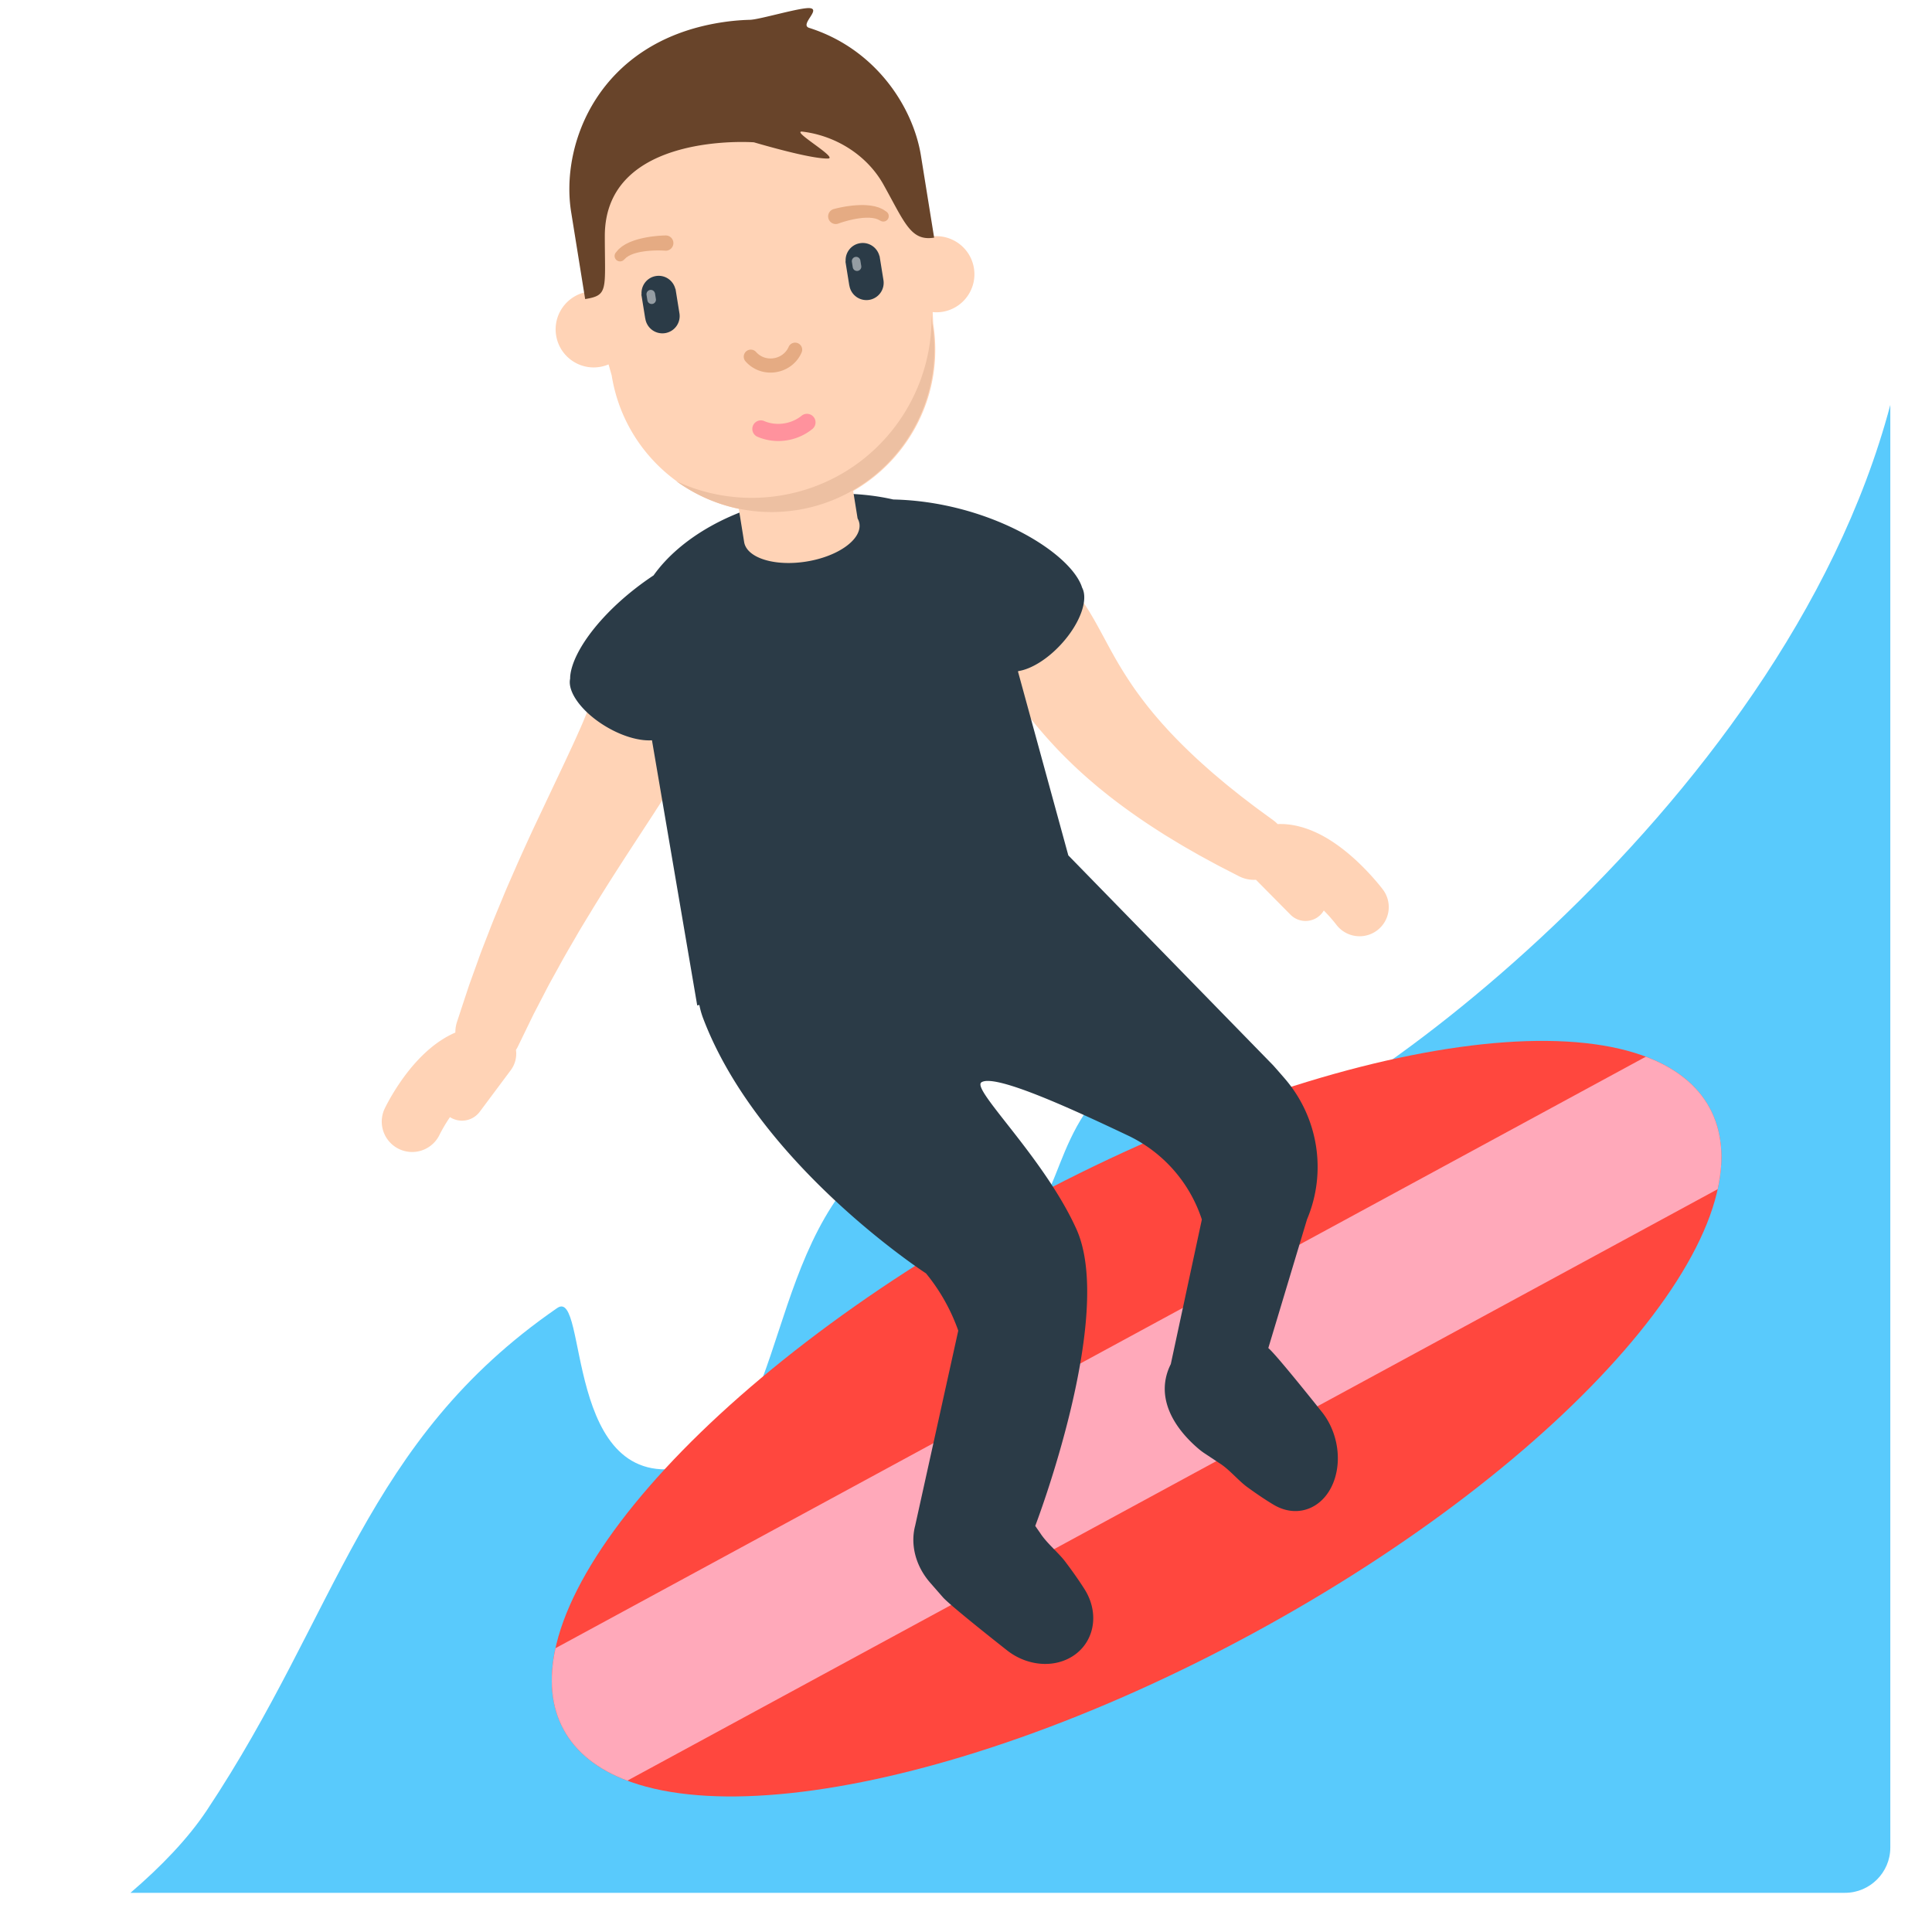
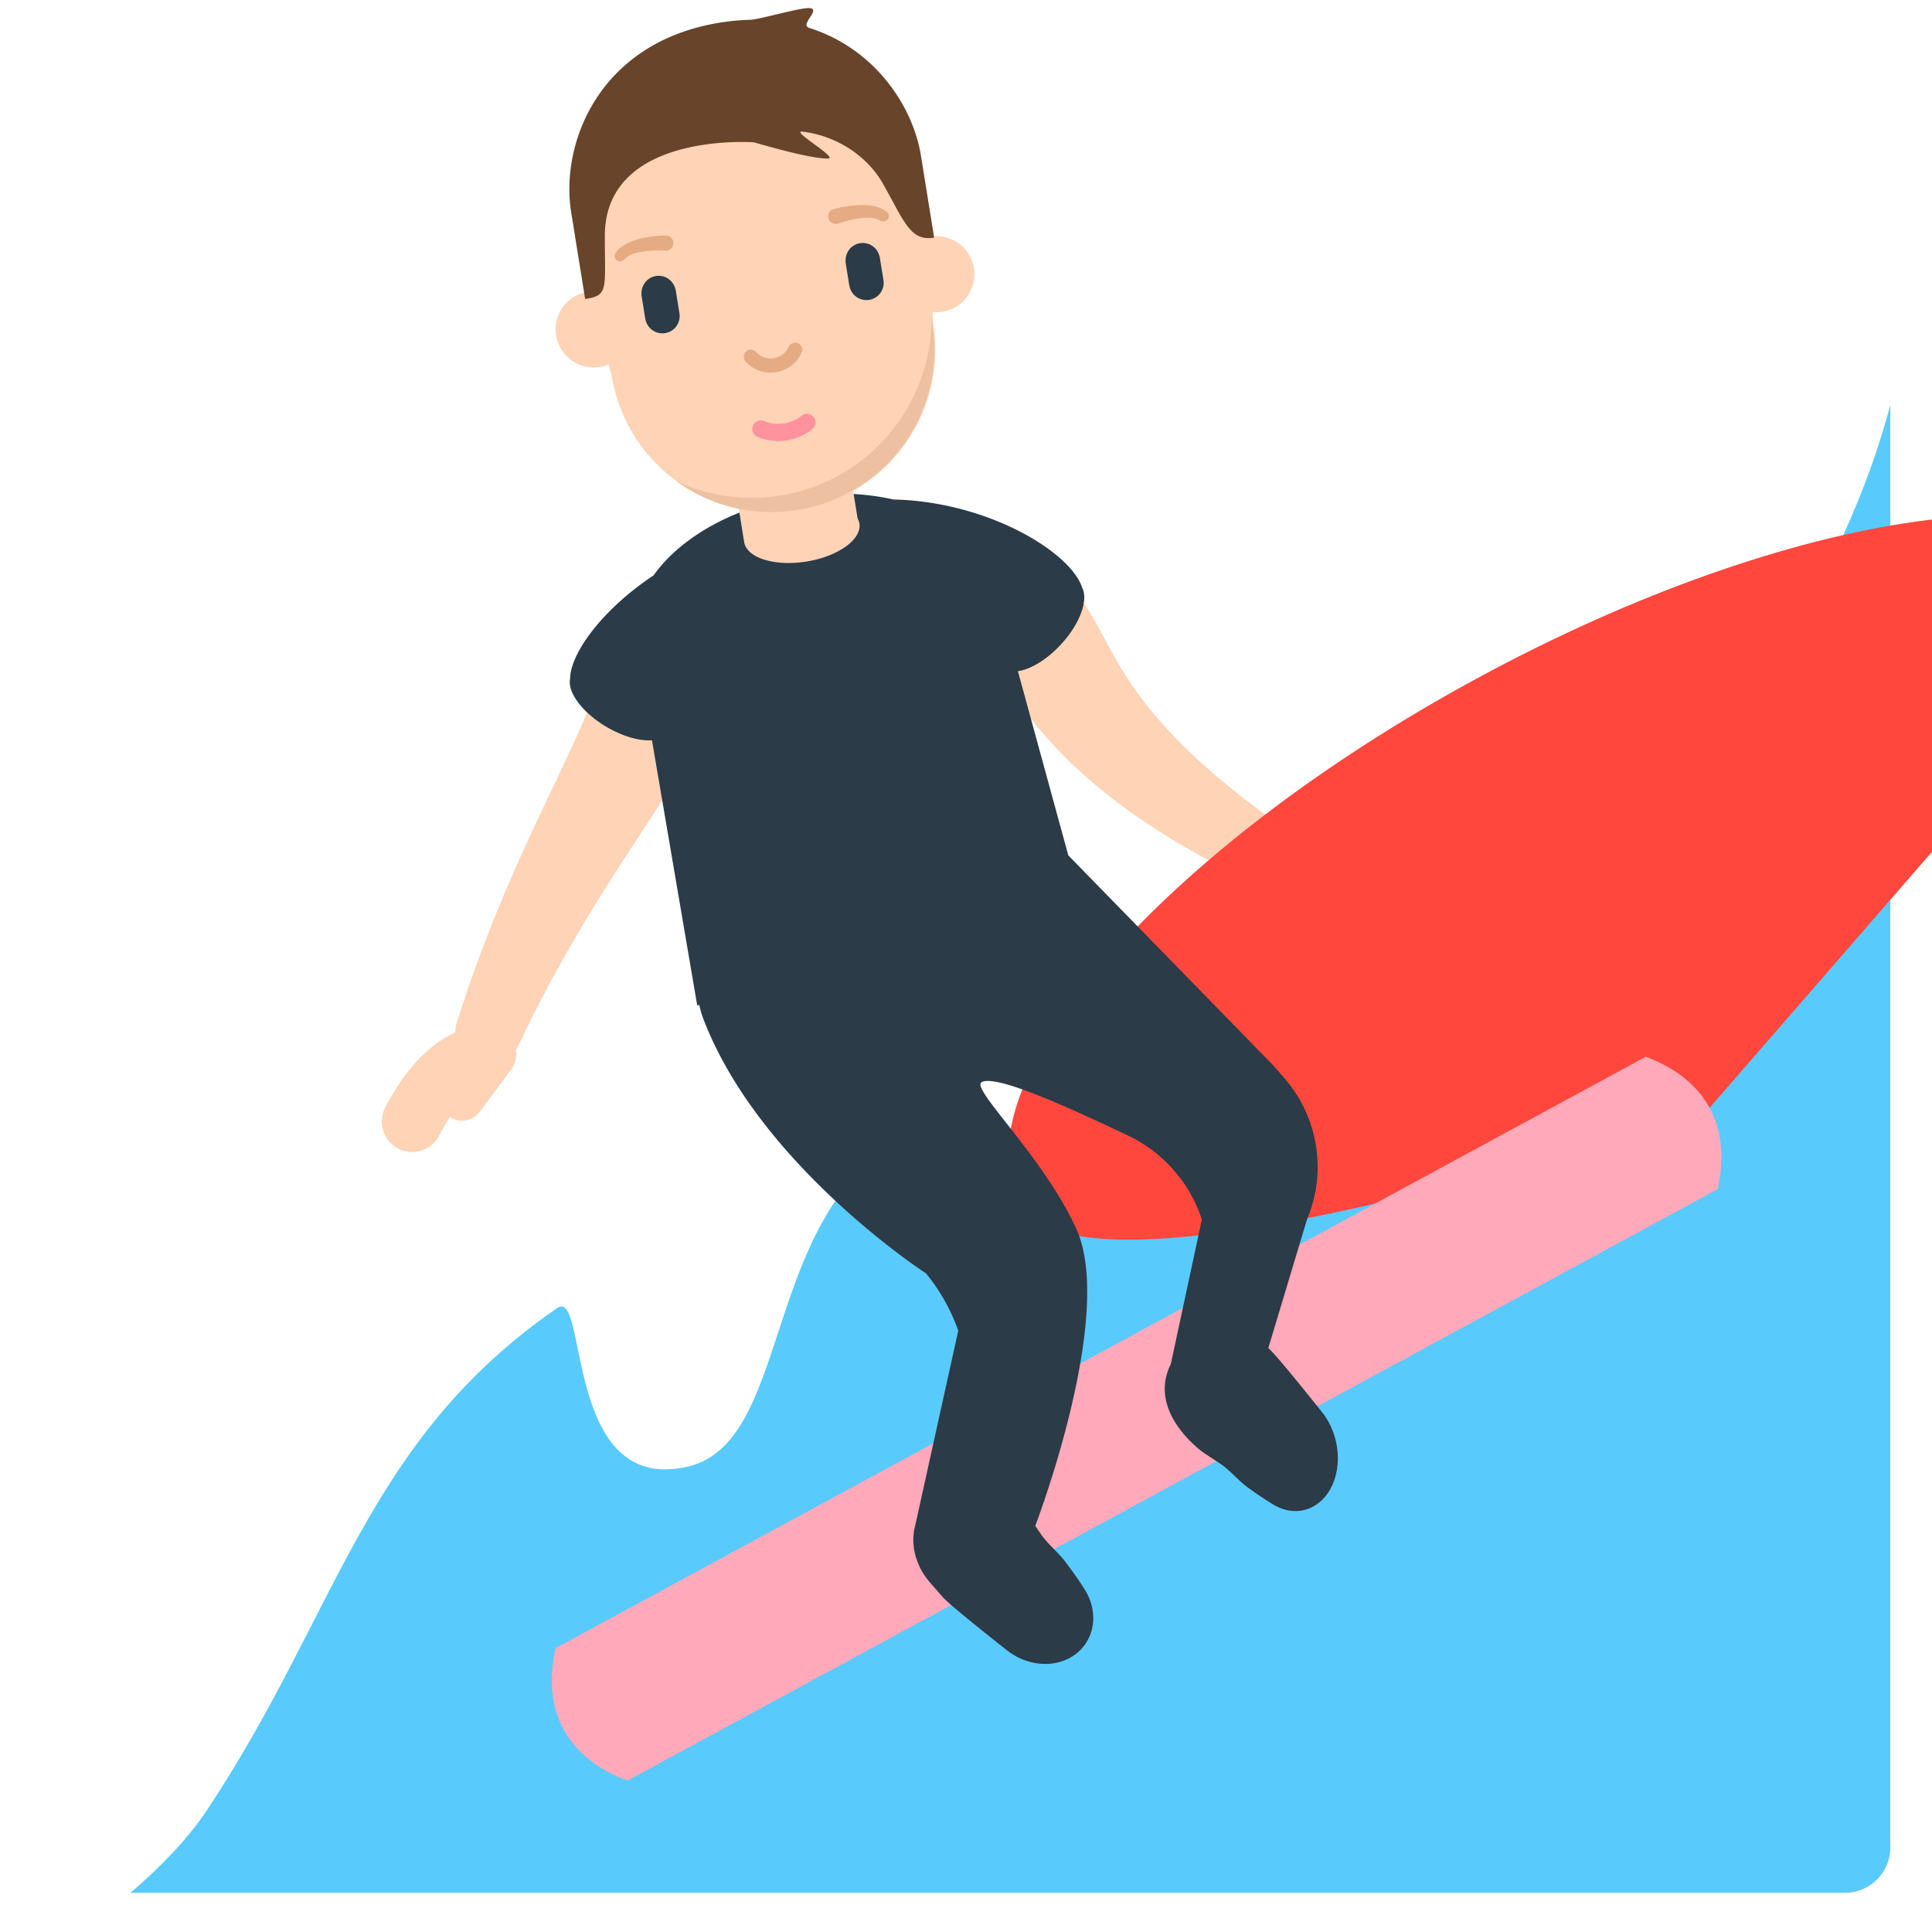
<svg xmlns="http://www.w3.org/2000/svg" width="800px" height="800px" viewBox="0 0 512 512" aria-hidden="true" role="img" class="iconify iconify--fxemoji" preserveAspectRatio="xMidYMid meet">
  <path fill="#FFD3B6" d="M190.627 179.264c-.08.69-.204 1.366-.367 2.023l-.194.75l-.297 1.159l-.356 1.392l-.226.882l-.481 1.485a110.232 110.232 0 0 1-1.208 3.446c-.236.682-.46 1.137-.694 1.653l-.734 1.599c-.993 2.289-2.231 4.44-3.546 6.929c-1.356 2.305-2.815 4.866-4.395 7.347c-1.57 2.563-3.237 5.104-4.955 7.785c-3.432 5.27-7.065 10.793-10.593 16.312a711.138 711.138 0 0 0-5.178 8.258c-1.645 2.743-3.333 5.42-4.833 8.061c-1.525 2.632-3.029 5.168-4.348 7.617c-1.333 2.444-2.653 4.733-3.744 6.899l-3.059 5.886a20175.73 20175.73 0 0 0-4.18 8.606a8.772 8.772 0 0 1-.504.89c.043.323.074.65.074.985a7.31 7.31 0 0 1-1.457 4.388l-8.215 11.011a5.874 5.874 0 0 1-7.889 1.423l-.003.004a42.929 42.929 0 0 0-2.206 3.604c-.211.385-.452.851-.574 1.103l-.031.065a8.054 8.054 0 0 1-14.508-6.996l.006-.013c.365-.753.643-1.275.966-1.87a59.092 59.092 0 0 1 3.036-4.959c1.461-2.142 3.081-4.231 4.986-6.239c.473-.503.973-.998 1.485-1.487c.526-.486 1.045-.973 1.62-1.441a28.407 28.407 0 0 1 3.725-2.674c.669-.419 1.412-.801 2.156-1.168c.252-.119.512-.23.771-.343a8.656 8.656 0 0 1 .429-2.815l.053-.159l1.472-4.473l1.702-5.143l2.381-6.609c.848-2.441 1.901-5.013 2.96-7.773c1.047-2.769 2.259-5.625 3.491-8.602c1.211-2.994 2.583-5.999 3.924-9.104a756.356 756.356 0 0 1 4.217-9.277l8.438-17.849c1.279-2.764 2.568-5.467 3.633-7.922c1.151-2.508 2.012-4.737 2.877-6.822c.671-1.959 1.43-3.844 1.733-5.212l.291-1.036l.14-.488l.034-.119l-.004-.054l-.006-.103c-.013-.27.003-.495.036-.691c.017-.101.038-.181.062-.279l.106-.907l.167-1.431l.139-1.191c1.018-8.747 8.935-15.012 17.682-13.994c8.746 1.018 15.011 8.934 13.993 17.681zm175.855 56.475a46.612 46.612 0 0 0-1.354-1.686a68.438 68.438 0 0 0-4.101-4.467c-1.917-1.909-3.99-3.734-6.321-5.436c-2.346-1.687-4.954-3.281-8.166-4.449l-1.229-.411l-1.298-.349c-.898-.2-1.805-.382-2.784-.468c-.476-.059-.967-.09-1.476-.092a20.75 20.75 0 0 0-1.169.008a8.749 8.749 0 0 0-1.123-.989l-3.066-2.238a130.799 130.799 0 0 1-3.474-2.606l-2.117-1.618l-2.296-1.839c-1.617-1.264-3.281-2.711-5.07-4.206c-1.745-1.535-3.58-3.151-5.399-4.878a141.618 141.618 0 0 1-5.442-5.417c-.903-.934-1.755-1.912-2.642-2.87c-.843-.987-1.714-1.958-2.529-2.962c-1.657-1.99-3.196-4.042-4.658-6.084a107.73 107.73 0 0 1-4.012-6.196c-2.487-4.134-4.538-8.305-6.954-12.521c-1.21-2.098-2.528-4.202-4.017-6.139c-1.487-1.926-3.017-3.643-4.478-4.951c-.64-.628-1.514-1.326-2.222-1.878l-.946-.722l-.453-.329l-.83-.603l-.847-.617a16.107 16.107 0 0 0-2.064-1.254c-7.858-4.003-17.474-.878-21.478 6.98c-4.003 7.858-.878 17.474 6.98 21.478a811.069 811.069 0 0 0 1.419.723l.069.035l-.014-.013l-.027-.028l-.053-.064c-.062-.081-.186-.302.031-.181c.292.039.696.248 1.342.709c.636.458 1.535 1.357 2.668 2.709c2.267 2.683 5.423 7.198 9.282 11.878a134.626 134.626 0 0 0 6.233 7.042c2.228 2.3 4.54 4.562 6.929 6.684c1.185 1.074 2.406 2.087 3.603 3.114c1.225.982 2.425 1.988 3.648 2.922a160.033 160.033 0 0 0 7.234 5.284c2.368 1.642 4.693 3.129 6.892 4.529c2.224 1.346 4.304 2.647 6.265 3.744l2.796 1.603l2.542 1.384c1.592.872 2.982 1.618 4.14 2.201l3.618 1.861l.265.138a8.69 8.69 0 0 0 4.512.947l9.148 9.249a5.626 5.626 0 0 0 6.731.956a5.588 5.588 0 0 0 2.104-2.065c.482.5.969.995 1.433 1.514c.346.387.684.779 1.011 1.17c.317.377.67.815.885 1.097l.042.055l.004.006a7.732 7.732 0 0 0 12.283-9.394z" />
  <path fill="#59CAFC" d="M488.951 501.617c6.6 0 12-5.4 12-12V107.305C472.1 215.98 349.599 301.857 325.618 303.787c-34.525 2.778-15.648-28.282-25.557-21.452c-23.054 15.89-16.96 38.118-33.227 45.882c-32.901 15.702-23.995-29.538-31.304-24.5c-33.509 23.096-26.365 78.776-53.33 84.968c-33.03 7.585-26.261-47.747-34.53-42.048c-51.049 35.186-57.914 80.561-92.854 133.11c-4.984 7.496-12.071 14.864-20.238 21.871h454.373z" />
-   <path fill="#FF473E" d="M453.06 293.587c17.043 31.417-37.127 93.767-120.993 139.262s-165.669 56.908-182.712 25.491s37.127-93.767 120.993-139.262s165.669-56.908 182.712-25.491z" />
+   <path fill="#FF473E" d="M453.06 293.587s-165.669 56.908-182.712 25.491s37.127-93.767 120.993-139.262s165.669-56.908 182.712-25.491z" />
  <path fill="#FFA9BA" d="M436.161 280.038L147.212 436.787c-1.784 8.123-1.179 15.428 2.144 21.554c3.323 6.126 9.117 10.615 16.9 13.549l288.949-156.749c1.784-8.123 1.18-15.429-2.143-21.554c-3.325-6.125-9.119-10.615-16.901-13.549z" />
  <path fill="#2B3B47" d="M350.281 374.144s-12.087-15.225-14.164-16.894l10.257-34.103c5.285-12.531 3.003-26.969-5.868-37.278a238.95 238.95 0 0 0-3.12-3.563l-54.27-55.621l-13.35-48.761l.145-.082c3.334-.526 7.591-3.077 11.281-7.088c5.054-5.493 7.303-11.821 5.574-15.035c-.078-.24-.157-.481-.256-.722c-3.839-9.321-25.343-22.105-49.781-22.629c-7.742-1.765-16.586-2.084-25.768-.607c-16.826 2.707-30.685 10.778-37.76 20.723c-12.939 8.593-21.397 19.677-22.084 26.659c-.024.242-.019.474-.025.709c-.772 3.55 3.186 8.956 9.595 12.75c4.353 2.577 8.815 3.801 12.092 3.58l11.992 70.273l.565-.139a21.336 21.336 0 0 0 1.036 3.632c14.775 38.827 59.031 67.51 59.031 67.51a50.47 50.47 0 0 1 8.547 15.177l-11.405 51.605l.003.003c-1.323 4.912-.031 10.632 3.977 15.216l3.273 3.743c1.761 2.135 16.98 14.08 16.98 14.08c4.625 3.703 11.008 4.825 16.15 2.369c6.767-3.232 8.823-11.436 4.593-18.325c0 0-1.835-2.988-4.997-7.176c-1.794-2.503-4.992-5.031-6.767-7.734l-1.407-2.032s21.342-55.684 10.882-78.725c-8.656-19.067-27.924-37.023-25.134-38.841c3.744-2.44 25.995 8.042 38.776 14.084a37.546 37.546 0 0 1 19.629 22.284l-8.229 38.31c-4.114 8.222.189 16.326 7.288 22.399c.518.443 1.047.845 1.583 1.205l.186.122l3.892 2.575c2.591 1.615 5.147 4.811 7.559 6.471c4.05 2.953 6.903 4.598 6.903 4.598c6.577 3.792 13.798.526 16.128-7.296c1.77-5.944.207-12.808-3.532-17.426z" />
  <path fill="#FFD3B6" d="M258.102 71.075c-.885-5.498-6.061-9.241-11.557-8.357c-.079.013-.155.035-.234.05l-.06-1.399c-4.034-25.075-27.633-42.136-52.717-38.101c-25.075 4.034-42.131 27.637-38.097 52.712l.38 1.34l-.086.009c-5.495.884-9.237 6.062-8.352 11.56c.885 5.498 6.061 9.241 11.557 8.357a10.082 10.082 0 0 0 2.336-.682l.831 2.931c2.917 18.131 16.738 31.784 33.688 35.367l1.412 8.774c.679 4.217 8.066 6.536 16.501 5.179s14.722-5.876 14.044-10.094a4.072 4.072 0 0 0-.476-1.323l-1.172-7.284c15.16-8.661 24.142-26.076 21.205-44.329l-.133-3.08c.841.081 1.704.07 2.578-.071c5.495-.883 9.236-6.061 8.352-11.559z" />
  <path fill="#FF929D" d="M206.256 116.873c-1.904 0-3.811-.379-5.59-1.156a2.266 2.266 0 0 1 1.813-4.151c3.227 1.409 7.242.834 9.994-1.427a2.266 2.266 0 0 1 2.876 3.5c-2.586 2.125-5.836 3.234-9.093 3.234z" />
  <path fill="#2B3B47" d="M179.018 76.56l1.022 6.35l-.01.002c.002.01.012.016.012.016a4.577 4.577 0 1 1-9.036 1.448l-.002-.013l-.019.003l-1.022-6.35l.054-.009c-.171-2.346 1.451-4.474 3.817-4.855c2.36-.38 4.567 1.133 5.138 3.414l.046-.006zm54.043-8.696c-.571-2.281-2.781-3.793-5.147-3.412c-2.357.379-3.981 2.508-3.808 4.853l-.054.009l1.022 6.35l.019-.003l.002.013a4.576 4.576 0 0 0 5.236 3.797a4.577 4.577 0 0 0 3.791-5.244l-.003-.018l-1.022-6.35l-.036.005z" />
-   <path fill="#959DA3" d="M173.573 77.689l.255 1.583l.001.004a1.14 1.14 0 0 1-2.25.362l-.001-.004h-.002l-.255-1.583l.011-.002a1.14 1.14 0 0 1 .951-1.209a1.135 1.135 0 0 1 1.279.85l.011-.001zm54.408-8.754a1.135 1.135 0 0 0-1.279-.85a1.14 1.14 0 0 0-.951 1.209l-.011.002l.255 1.583h.002l.001.004a1.14 1.14 0 0 0 2.25-.362l-.001-.004l-.255-1.583l-.011.001z" />
  <path fill="#68442A" d="M244.065 41.289c-2.108-13.099-12.138-28.359-29.629-33.902c-2.59-.822 3.137-4.87.222-5.227c-2.372-.287-13.323 3.029-15.899 3.089a59.224 59.224 0 0 0-7.927.744c-32.153 5.173-42.391 32.052-39.47 50.211l3.709 23.051c6.203-.998 5.226-2.38 5.212-16.667c-.04-27.791 39.496-24.875 39.496-24.875l-.001-.003c6.745 1.956 15.847 4.363 19.609 4.306c3.059-.046-10.207-7.559-6.673-7.126c8.834 1.085 17.076 6.265 21.406 14.011c5.68 10.175 7.245 15.075 13.436 14.079l-3.491-21.691z" />
  <path fill="#EDC0A2" d="M206.816 131.322a47.468 47.468 0 0 1-27.575-3.788c8.943 6.454 20.345 9.501 32.095 7.611c23.514-3.783 39.518-25.918 35.734-49.435l-.202-2.177c.372 23.31-16.363 43.978-40.052 47.789z" />
  <path fill="#E5AB83" d="M204.197 98.742a8.789 8.789 0 0 1-6.63-2.98a1.87 1.87 0 0 1 2.808-2.472c1.156 1.313 2.912 1.927 4.689 1.641c1.784-.286 3.26-1.419 3.949-3.032a1.871 1.871 0 0 1 3.44 1.47c-1.197 2.801-3.738 4.766-6.797 5.256a9.256 9.256 0 0 1-1.459.117zm-27.876-32.306a2.022 2.022 0 1 0 .053-4.04l-.605.018c-.377.015-.905.047-1.538.104c-1.264.11-2.942.334-4.621.761c-.838.202-1.679.477-2.461.795c-.391.138-.767.351-1.121.518c-.355.163-.683.407-.985.588c-.304.175-.563.438-.797.62a3.532 3.532 0 0 0-.572.568l-.463.55a1.437 1.437 0 0 0 2.075 1.979l.246-.228l.279-.259c.08-.086.183-.189.349-.285c.164-.095.294-.236.526-.335c.226-.101.429-.244.711-.34c.279-.097.544-.23.872-.31a14.018 14.018 0 0 1 2.055-.464c1.448-.235 2.963-.306 4.092-.303c.565-.001 1.035.013 1.357.029l.494.029l.054.005zm44.492-10.995a2.021 2.021 0 1 0 1.348 3.812l.048-.017l.466-.165c.305-.105.753-.248 1.296-.404c1.084-.316 2.559-.669 4.015-.845c.73-.1 1.449-.134 2.103-.125c.337-.014.628.04.923.056c.298.013.532.095.778.129c.25.031.414.131.598.176c.186.046.314.117.415.177l.34.171l.299.151a1.436 1.436 0 0 0 1.444-2.477l-.598-.4a3.504 3.504 0 0 0-.708-.387c-.276-.11-.597-.291-.938-.375c-.34-.09-.723-.233-1.109-.291c-.386-.063-.807-.163-1.221-.187c-.84-.089-1.723-.12-2.585-.081c-1.732.056-3.406.307-4.651.552a32.44 32.44 0 0 0-1.506.327l-.586.15a3.38 3.38 0 0 0-.171.053z" />
</svg>